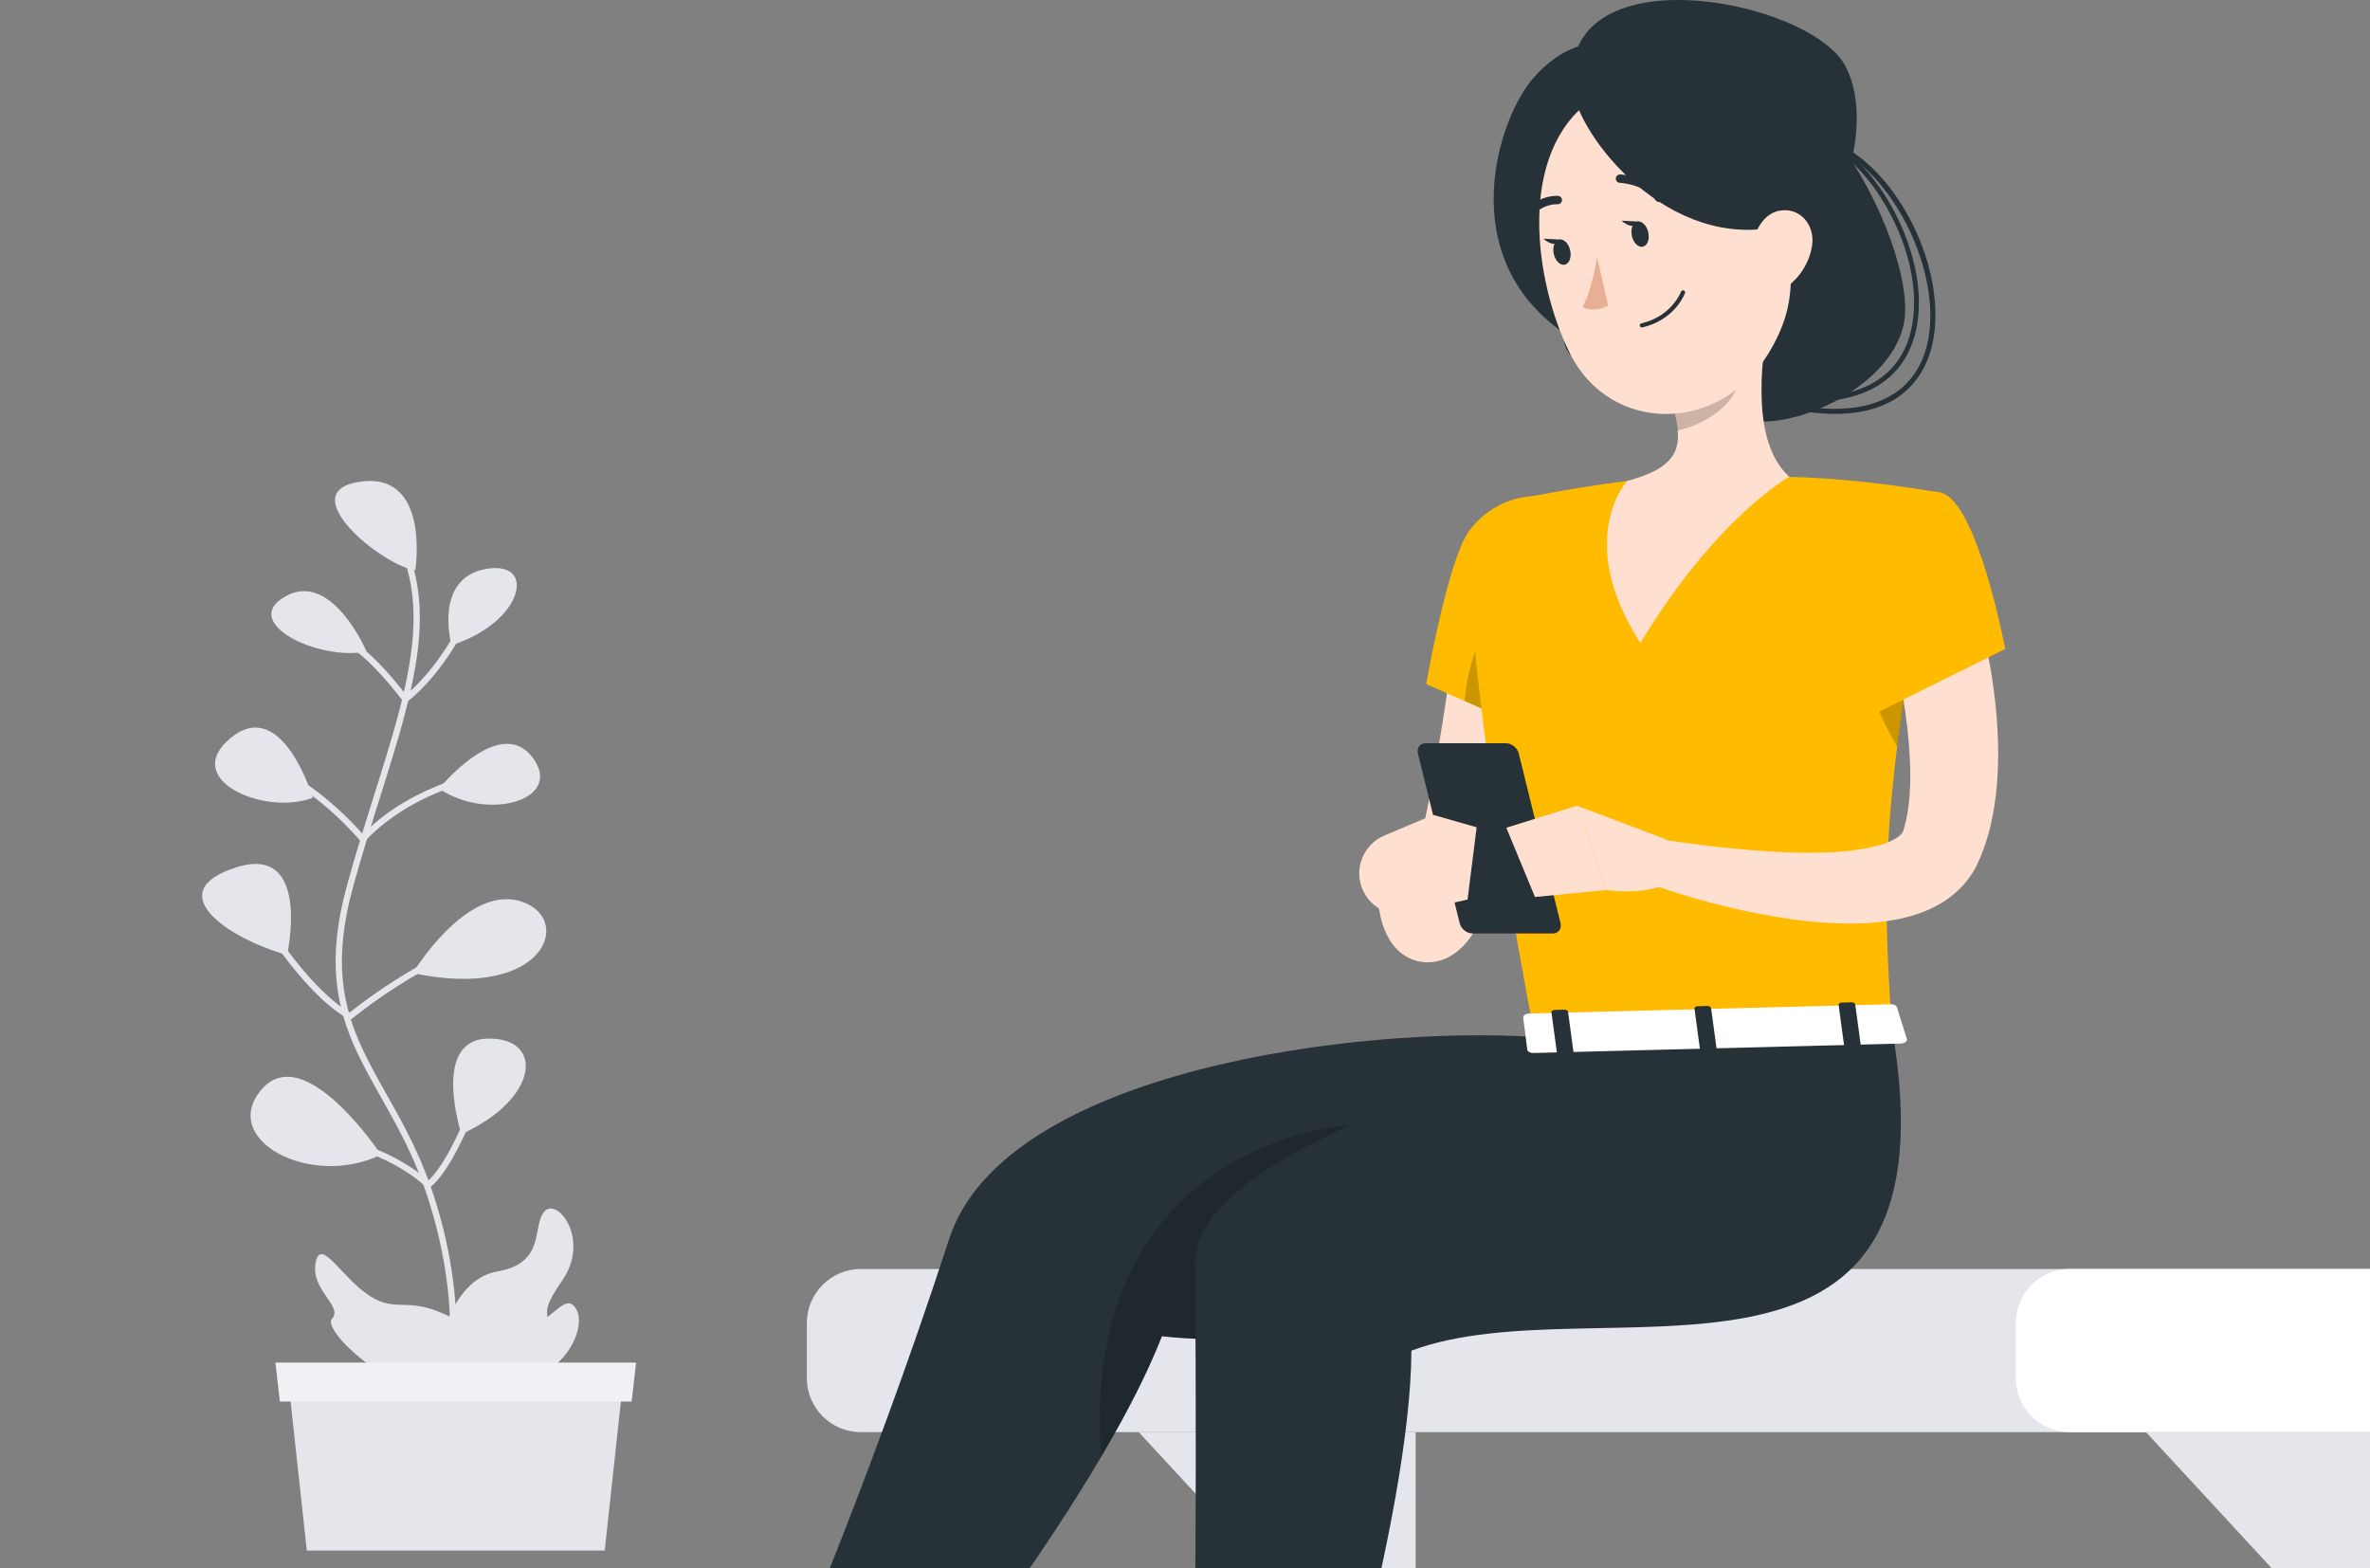
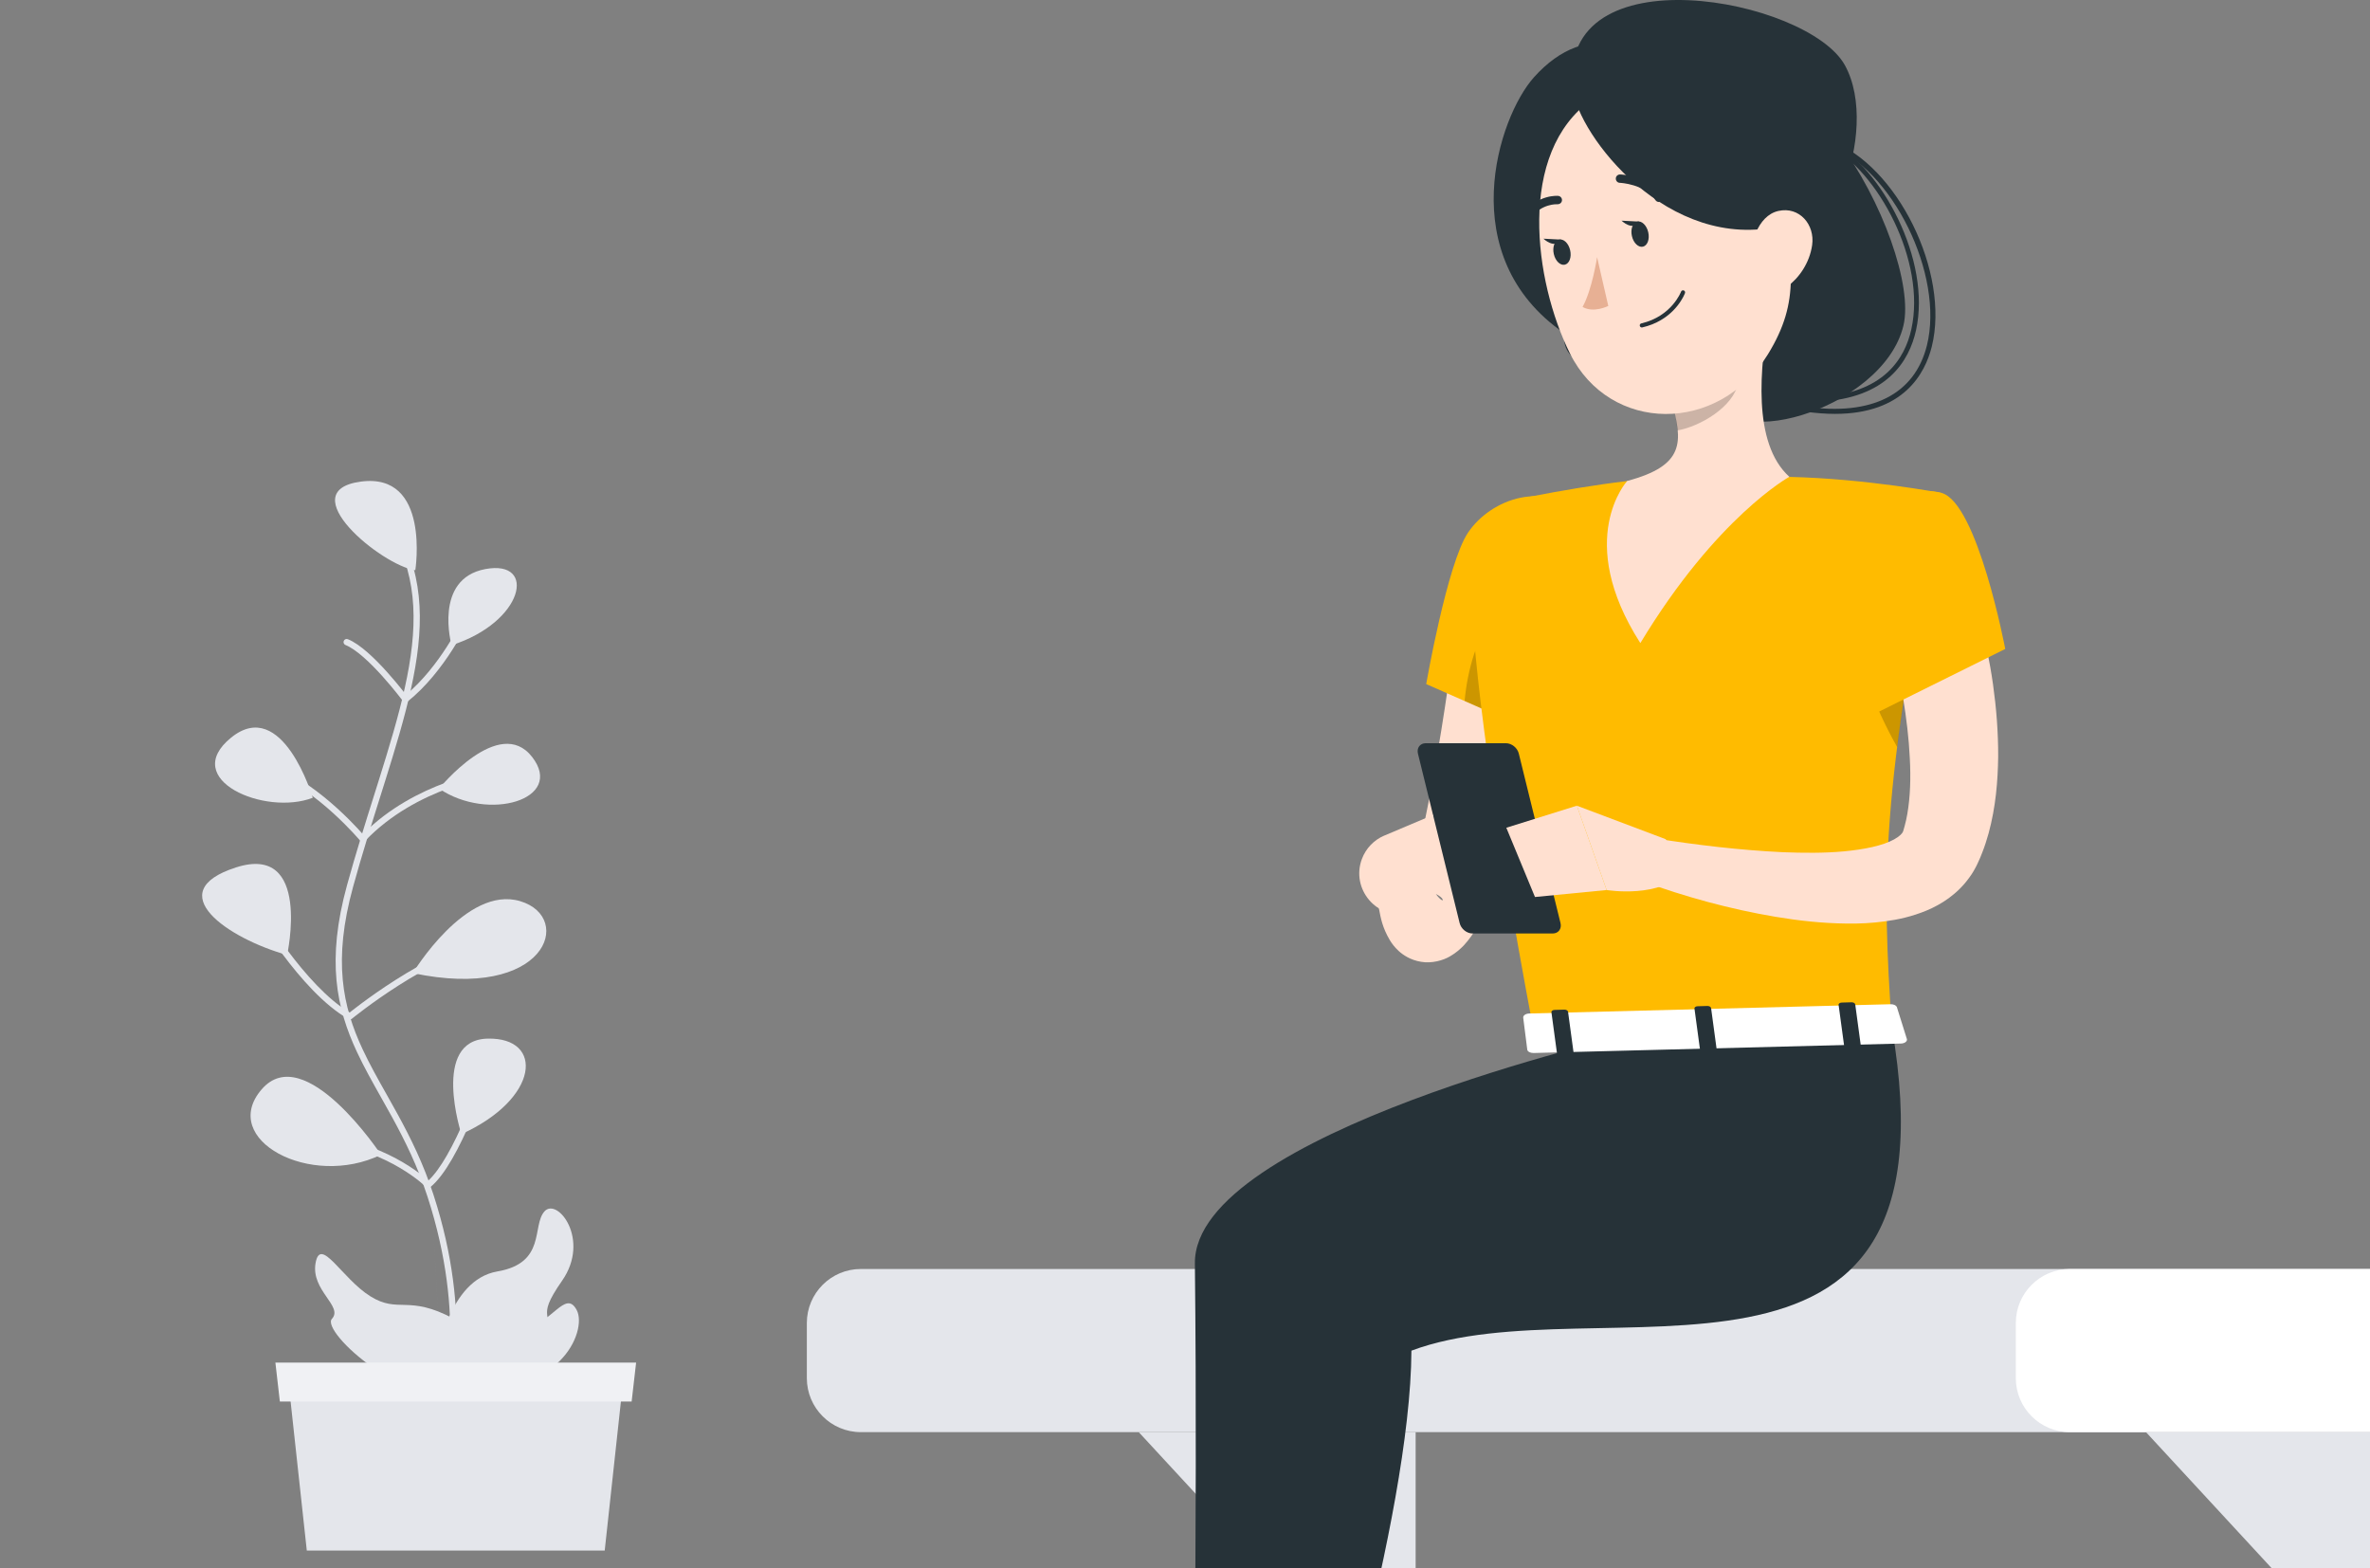
<svg xmlns="http://www.w3.org/2000/svg" width="340" height="225" viewBox="0 0 340 225" fill="none">
  <rect x="0" y="0" width="340" height="225" fill="#808080" stroke="none" />
  <g clip-path="url(#clip0_5_967)">
    <path d="M123.498 182.047H347.586V205.454H123.498C119.215 205.454 115.749 201.974 115.749 197.704V189.797C115.749 185.514 119.228 182.047 123.498 182.047Z" fill="#E4E6EB" />
    <path d="M296.938 182.047H347.586V205.454H296.938C292.654 205.454 289.188 201.974 289.188 197.704V189.797C289.188 185.514 292.667 182.047 296.938 182.047Z" fill="white" />
    <path d="M307.863 205.454L338.07 238.152C341.589 241.96 347.586 239.259 347.586 233.881V205.454H307.863Z" fill="#E4E6EB" />
    <path d="M163.365 205.454L193.572 238.152C197.091 241.96 203.088 239.259 203.088 233.881V205.454H163.365Z" fill="#E4E6EB" />
    <path d="M221.934 89.516C221.723 91.967 221.447 94.234 221.117 96.566C220.801 98.886 220.471 101.206 220.063 103.512C219.272 108.125 218.31 112.724 217.163 117.311C216.583 119.604 215.977 121.897 215.279 124.177C214.936 125.31 214.58 126.457 214.198 127.591C213.816 128.724 213.486 129.818 212.854 131.162C212.55 131.808 212.208 132.467 211.786 133.179C211.351 133.903 210.877 134.668 209.994 135.63C209.546 136.091 208.953 136.658 207.99 137.211C207.055 137.765 205.407 138.253 203.852 137.976C202.323 137.725 201.269 136.987 200.663 136.434C200.03 135.854 199.661 135.327 199.371 134.852C198.29 133.007 198.08 131.676 197.816 130.319C197.645 128.948 197.526 127.735 197.566 126.338L203.813 124.955C204.366 125.785 204.893 126.787 205.486 127.564C206 128.342 206.673 129.146 206.949 129.159C207.002 129.159 207.015 129.053 206.831 128.829C206.659 128.645 206.132 128.184 205.17 128.012C204.195 127.815 203.127 128.144 202.679 128.394C202.192 128.645 202.033 128.803 201.941 128.829C201.783 128.895 201.875 128.671 201.941 128.368L202.192 127.221C202.35 126.418 202.626 125.297 202.903 124.243C203.18 123.189 203.43 122.121 203.668 121.054C204.168 118.919 204.63 116.757 205.038 114.583C205.882 110.233 206.62 105.831 207.292 101.43C207.964 97.041 208.584 92.52 209.111 88.237L221.947 89.502L221.934 89.516Z" fill="#FFE0D0" />
    <path d="M210.6 76.415C207.608 80.87 204.603 98.135 204.603 98.135L225.598 107.4C225.598 107.4 231.516 79.275 226.811 74.122C221.908 68.758 213.908 71.486 210.6 76.415Z" fill="#FFBB00" />
    <path opacity="0.2" d="M214.699 87.802C211.839 91.097 210.495 96.329 210.112 100.56L225.611 107.413C225.611 107.413 227.707 97.423 228.405 88.263C224.965 84.6 219.575 82.162 214.699 87.802Z" fill="black" />
    <path d="M210.943 82.201C211.088 91.69 212.985 110.695 220.181 148.77L271.409 147.452C270.012 126.628 269.656 113.765 278.526 70.722C278.526 70.722 267.732 68.666 256.701 68.415C248.069 68.218 241.005 68.126 233.44 69.009C228.761 69.562 223.806 70.419 219.852 71.183C214.593 72.198 210.864 76.85 210.943 82.201Z" fill="#FFBB00" />
    <path opacity="0.2" d="M277.182 77.364C272.964 79.078 268.787 83.084 266.955 87.288C264.477 92.942 270.684 104.566 272.174 107.189C273.175 99.15 274.783 89.568 277.195 77.377L277.182 77.364Z" fill="black" />
    <path d="M240.557 14.789C235.456 20.509 230.843 44.666 246.672 55.579C245.986 65.661 270.144 59.019 273.07 46.696C275.758 35.375 255.871 -2.357 240.557 14.789Z" fill="#263238" />
    <path d="M260.932 57.635C260.747 57.635 260.589 57.49 260.576 57.292C260.576 57.094 260.721 56.923 260.919 56.923C270.236 56.501 273.281 51.414 274.203 47.223C276.352 37.47 269.419 24.541 262.237 20.812C262.065 20.72 261.999 20.509 262.078 20.337C262.171 20.166 262.381 20.1 262.553 20.179C269.946 24.028 277.09 37.325 274.875 47.368C273.9 51.796 270.684 57.173 260.919 57.622C260.919 57.622 260.919 57.622 260.905 57.622L260.932 57.635Z" fill="#263238" />
    <path d="M263.238 59.374C261.933 59.374 260.523 59.269 258.981 59.058C258.784 59.032 258.652 58.847 258.678 58.65C258.704 58.452 258.889 58.32 259.087 58.346C268.523 59.691 274.678 56.58 276.431 49.569C278.961 39.447 271.436 24.133 262.302 20.838C262.118 20.772 262.026 20.561 262.092 20.377C262.157 20.192 262.368 20.1 262.553 20.166C272.147 23.645 279.778 39.118 277.129 49.74C276.18 53.536 273.123 59.374 263.264 59.374H263.238Z" fill="#263238" />
    <path d="M253.789 45.075C252.51 52.6 251.324 63.539 256.701 68.402C256.701 68.402 246.276 74.122 235.324 92.257C225.769 77.351 233.44 68.995 233.44 68.995C241.73 66.781 241.426 63.407 239.832 57.635L253.802 45.075H253.789Z" fill="#FFE0D0" />
    <path opacity="0.2" d="M248.095 50.202L239.832 57.635C240.214 59.005 240.517 60.389 240.649 61.747C243.825 61.206 248.767 58.36 249.36 54.867C249.637 53.22 248.372 50.966 248.082 50.202H248.095Z" fill="black" />
    <path d="M220.05 11.099C214.91 16.858 208.425 36.772 224.372 47.777C223.687 57.925 247.146 49.872 251.35 37.839C255.555 25.807 235.469 -6.153 220.05 11.099Z" fill="#263238" />
    <path d="M255.146 25.609C257.202 37.958 258.335 43.151 253.63 50.821C246.54 62.353 230.922 62.182 225.216 50.689C220.076 40.343 217.572 21.879 228.379 14.288C239.028 6.802 253.09 13.26 255.146 25.609Z" fill="#FFE0D0" />
    <path d="M225.638 12.786C226.389 19.388 239.357 36.324 255.581 32.383C261.709 38.643 269.986 18.953 264.661 9.346C259.337 -0.262 223.384 -7.023 225.638 12.786Z" fill="#263238" />
-     <path d="M220.181 148.77C195.272 147.109 144.071 153.422 136.15 177.777C124.249 214.429 110.45 245.743 110.45 245.743L126.45 253.4C126.45 253.4 157.224 216.05 166.687 191.695C185.19 193.751 209.598 188.004 216.966 187.108C244.009 183.8 255.093 166.298 257.69 147.794L220.168 148.756L220.181 148.77Z" fill="#263238" />
-     <path opacity="0.2" d="M199.529 161.092C179.523 160.789 155.273 173.468 157.988 208.959C161.547 202.937 164.617 197.019 166.687 191.708C172.591 192.367 179.115 192.222 185.48 191.708C191.806 177.725 204.34 161.171 199.529 161.105V161.092Z" fill="black" />
    <path d="M233.717 148.414C233.717 148.414 171.207 162.595 171.418 181.257C171.853 221.15 171.062 259.726 171.062 259.726L188.116 263.126C188.116 263.126 202.363 217.948 202.482 193.764C229.17 183.774 281.518 206.416 271.423 147.452L233.717 148.427V148.414Z" fill="#263238" />
    <path d="M236.458 33.319C236.682 34.307 236.352 35.23 235.693 35.388C235.048 35.533 234.336 34.861 234.112 33.859C233.888 32.871 234.23 31.948 234.876 31.79C235.522 31.632 236.234 32.331 236.458 33.319Z" fill="#263238" />
    <path d="M225.255 35.902C225.479 36.891 225.15 37.813 224.491 37.971C223.845 38.116 223.134 37.444 222.909 36.443C222.685 35.454 223.015 34.532 223.674 34.373C224.32 34.228 225.031 34.901 225.255 35.902Z" fill="#263238" />
    <path d="M223.964 34.373L221.42 34.242C221.42 34.242 223.068 35.823 223.964 34.373Z" fill="#263238" />
    <path d="M229.117 36.891C229.117 36.891 228.418 41.543 227.035 44.034C228.629 44.956 230.725 43.889 230.725 43.889L229.117 36.891Z" fill="#E7B094" />
    <path d="M237.038 46.525C236.603 46.696 236.115 46.854 235.601 46.973C235.443 47.012 235.285 46.907 235.245 46.749C235.206 46.59 235.311 46.419 235.469 46.393C239.818 45.378 241.15 41.886 241.163 41.846C241.215 41.688 241.387 41.609 241.545 41.661C241.703 41.714 241.782 41.886 241.729 42.044C241.677 42.189 240.57 45.114 237.038 46.525Z" fill="#263238" />
    <path d="M259.97 35.164C259.601 37.734 258.085 39.895 256.358 41.147C253.762 43.032 251.35 40.976 251.139 37.945C250.955 35.217 252.075 30.947 255.133 30.261C258.138 29.589 260.391 32.225 259.97 35.164Z" fill="#FFE0D0" />
    <path d="M238.145 28.957C237.907 29.023 237.631 28.93 237.486 28.706C235.97 26.387 232.412 26.228 232.385 26.228C232.056 26.228 231.792 25.939 231.805 25.609C231.805 25.279 232.095 25.016 232.425 25.029C232.596 25.029 236.642 25.214 238.487 28.047C238.672 28.324 238.593 28.693 238.316 28.878C238.263 28.917 238.197 28.943 238.145 28.957Z" fill="#263238" />
    <path d="M219.325 31.448C219.14 31.527 218.916 31.5 218.745 31.369C218.481 31.171 218.429 30.789 218.639 30.525C220.656 27.902 223.41 28.087 223.529 28.1C223.858 28.126 224.109 28.416 224.082 28.746C224.056 29.075 223.766 29.312 223.437 29.299C223.331 29.299 221.196 29.181 219.588 31.263C219.522 31.355 219.43 31.421 219.338 31.448H219.325Z" fill="#263238" />
    <path d="M235.166 31.79L232.623 31.658C232.623 31.658 234.27 33.24 235.166 31.79Z" fill="#263238" />
    <path d="M272.108 144.42L273.531 148.967C273.716 149.323 273.307 149.692 272.714 149.705L219.984 151.063C219.522 151.063 219.127 150.852 219.101 150.575L218.521 146.002C218.481 145.686 218.877 145.409 219.377 145.396L271.251 144.065C271.633 144.065 271.976 144.196 272.095 144.434L272.108 144.42Z" fill="white" />
    <path d="M265.11 150.404L266.493 150.364C266.77 150.364 266.981 150.206 266.955 150.035L266.151 144.091C266.124 143.92 265.887 143.775 265.61 143.788L264.227 143.827C263.95 143.827 263.739 143.986 263.765 144.157L264.569 150.101C264.596 150.272 264.833 150.417 265.11 150.404Z" fill="#263238" />
    <path d="M223.911 151.458L225.295 151.419C225.572 151.419 225.783 151.261 225.756 151.089L224.952 145.145C224.926 144.974 224.689 144.829 224.412 144.842L223.028 144.882C222.751 144.882 222.54 145.04 222.567 145.211L223.371 151.155C223.397 151.326 223.634 151.471 223.911 151.458Z" fill="#263238" />
    <path d="M244.431 150.931L245.815 150.892C246.092 150.892 246.303 150.733 246.276 150.562L245.472 144.618C245.446 144.447 245.209 144.302 244.932 144.315L243.548 144.355C243.271 144.355 243.061 144.513 243.087 144.684L243.891 150.628C243.917 150.799 244.154 150.944 244.431 150.931Z" fill="#263238" />
    <path d="M238.975 120.395L226.217 115.584L230.488 127.683C230.488 127.683 238.487 129.001 241.677 124.849L238.962 120.395H238.975Z" fill="#FFE0D0" />
    <path d="M283.798 88.066C284.338 89.898 284.694 91.453 285.037 93.153C285.379 94.827 285.682 96.501 285.92 98.187C286.394 101.575 286.671 105.014 286.658 108.56C286.605 112.105 286.315 115.755 285.287 119.538C285.023 120.487 284.72 121.436 284.338 122.398C284.035 123.189 283.389 124.744 282.519 125.89C280.793 128.302 278.473 129.752 276.391 130.622C274.296 131.492 272.305 131.926 270.408 132.177C268.51 132.44 266.691 132.519 264.912 132.493C261.367 132.454 257.993 132.071 254.685 131.518C248.069 130.398 241.809 128.671 235.562 126.404L237.275 120.25C243.351 121.225 249.637 121.963 255.686 122.253C258.718 122.371 261.723 122.398 264.543 122.134C267.324 121.871 270.078 121.343 271.726 120.421C272.53 119.973 272.925 119.538 273.004 119.301C272.978 119.432 273.452 117.89 273.623 116.77C274.045 114.345 274.137 111.578 273.979 108.757C273.847 105.924 273.492 103.011 273.017 100.098C272.78 98.635 272.543 97.173 272.24 95.723C271.95 94.299 271.607 92.744 271.317 91.505L283.745 88.039L283.798 88.066Z" fill="#FFE0D0" />
    <path d="M278.526 70.709C283.706 72.132 287.673 93.1 287.673 93.1L268.101 102.813C268.101 102.813 263.133 89.845 265.123 83.15C267.192 76.178 272.635 69.088 278.539 70.709H278.526Z" fill="#FFBB00" />
    <path d="M222.751 133.917H211.246C210.429 133.917 209.598 133.258 209.401 132.427L203.417 108.111C203.22 107.294 203.72 106.622 204.538 106.622H216.043C216.86 106.622 217.69 107.281 217.888 108.111L223.872 132.427C224.069 133.244 223.568 133.917 222.751 133.917Z" fill="#263238" />
    <path d="M198.607 119.867L205.618 116.902L204.076 130.503C204.076 130.503 203.246 130.833 202.033 131.07C197.513 131.966 193.77 127.538 195.378 123.228C195.944 121.712 197.104 120.5 198.594 119.867H198.607Z" fill="#FFE0D0" />
-     <path d="M211.839 118.681L210.534 129.053L204.076 130.49L205.618 116.902L211.839 118.681Z" fill="#FFE0D0" />
    <path d="M216.096 118.747L220.208 128.684L230.488 127.683L226.217 115.584L216.096 118.747Z" fill="#FFE0D0" />
    <path d="M62.771 194.659C62.771 194.659 64.28 183.619 71.336 182.403C78.403 181.198 76.265 175.857 78.11 173.784C79.956 171.721 84.754 177.811 80.64 183.727C76.525 189.633 79.891 187.777 78.11 193.27C76.33 198.763 62.12 203.81 62.771 194.659Z" fill="#E4E6EB" />
    <path fill-rule="evenodd" clip-rule="evenodd" d="M56.524 76.049C56.741 75.926 57.015 76.002 57.138 76.218C60.986 83.01 60.807 90.45 58.963 98.814C58.041 102.997 56.699 107.429 55.222 112.143C54.992 112.874 54.76 113.613 54.525 114.359C53.246 118.422 51.901 122.694 50.656 127.213C47.733 137.824 49.163 144.404 52.022 150.53C53.026 152.682 54.201 154.768 55.438 156.964C55.979 157.924 56.531 158.905 57.087 159.922C58.905 163.251 60.728 166.923 62.179 171.375C65.079 180.267 65.641 187.731 65.475 192.98C65.392 195.604 65.127 197.674 64.882 199.091C64.76 199.8 64.642 200.346 64.555 200.716C64.511 200.901 64.475 201.043 64.449 201.139C64.436 201.187 64.426 201.224 64.419 201.249L64.411 201.278L64.409 201.286L64.408 201.288L64.408 201.289C64.408 201.289 64.408 201.289 63.976 201.162L64.408 201.289C64.337 201.528 64.087 201.664 63.849 201.593C63.61 201.523 63.474 201.273 63.544 201.034M63.545 201.034L63.545 201.034L63.546 201.028L63.553 201.005C63.559 200.984 63.568 200.951 63.58 200.907C63.603 200.819 63.637 200.686 63.679 200.509C63.763 200.156 63.876 199.628 63.996 198.938C64.234 197.558 64.494 195.53 64.575 192.952C64.738 187.795 64.187 180.436 61.323 171.654L61.323 171.654C59.897 167.276 58.102 163.659 56.297 160.353C55.755 159.361 55.21 158.394 54.673 157.44C53.428 155.229 52.225 153.095 51.206 150.911C48.263 144.602 46.805 137.802 49.788 126.974L49.788 126.974C51.038 122.438 52.389 118.148 53.668 114.085C53.902 113.34 54.134 112.603 54.363 111.874C55.84 107.159 57.172 102.761 58.084 98.621C59.91 90.34 60.041 83.168 56.355 76.662C56.232 76.446 56.308 76.171 56.524 76.049" fill="#E4E6EB" />
    <path d="M67.135 199.62C67.135 199.62 71.705 192.738 65.116 189.199C58.526 185.66 57.202 188.504 53.131 185.964C49.049 183.423 45.966 177.257 45.272 181.198C44.577 185.139 49.288 187.397 47.617 189.199C45.956 191.001 58.7 202.714 67.135 199.62Z" fill="#E4E6EB" />
    <path d="M59.58 81.803C59.58 81.803 61.794 67.745 51.763 69.091C41.733 70.437 54.77 81.13 59.58 81.803Z" fill="#E4E6EB" />
-     <path d="M52.589 93.473C52.589 93.473 47.638 81.825 40.962 85.537C34.297 89.25 45.554 94.851 52.589 93.473Z" fill="#E4E6EB" />
    <path d="M64.779 92.561C64.779 92.561 62.131 83.051 69.621 81.64C77.112 80.229 75.147 89.272 64.779 92.561Z" fill="#E4E6EB" />
    <path d="M62.988 113.133C62.988 113.133 71.619 102.494 76.341 108.595C81.063 114.696 70.044 117.931 62.988 113.133Z" fill="#E4E6EB" />
    <path d="M44.87 114.446C44.87 114.446 40.538 99.813 33.146 105.827C25.753 111.841 38.009 117.095 44.87 114.446Z" fill="#E4E6EB" />
    <path d="M41.19 137.004C41.19 137.004 44.751 120.927 33.841 124.444C22.931 127.961 32.701 134.627 41.19 137.004Z" fill="#E4E6EB" />
    <path d="M59.221 139.599C59.221 139.599 66.853 126.93 74.647 129.286C82.442 131.642 78.338 143.659 59.221 139.599Z" fill="#E4E6EB" />
    <path d="M54.662 165.653C54.662 165.653 43.709 149.098 37.532 156.284C31.355 163.471 44.544 170.57 54.662 165.653Z" fill="#E4E6EB" />
    <path d="M66.191 162.7C66.191 162.7 61.805 149.184 69.958 149C78.11 148.815 77.394 157.641 66.191 162.7Z" fill="#E4E6EB" />
    <path fill-rule="evenodd" clip-rule="evenodd" d="M66.954 88.57C67.18 88.674 67.279 88.941 67.175 89.167L66.804 88.996C67.175 89.167 67.175 89.166 67.175 89.167L67.174 89.169L67.172 89.173L67.164 89.19L67.135 89.252C67.108 89.307 67.07 89.387 67.019 89.49C66.918 89.696 66.768 89.993 66.571 90.362C66.177 91.101 65.597 92.13 64.848 93.293C63.354 95.614 61.173 98.493 58.449 100.664C58.353 100.74 58.231 100.774 58.11 100.758C57.989 100.742 57.88 100.678 57.807 100.581L57.804 100.576L57.793 100.562L57.751 100.506C57.713 100.456 57.657 100.382 57.585 100.288C57.44 100.1 57.23 99.828 56.966 99.499C56.438 98.838 55.701 97.945 54.862 97.011C54.022 96.077 53.084 95.108 52.156 94.293C51.22 93.473 50.324 92.836 49.567 92.534C49.336 92.442 49.223 92.18 49.315 91.949C49.407 91.718 49.669 91.606 49.9 91.698C50.803 92.058 51.792 92.777 52.749 93.617C53.714 94.463 54.678 95.461 55.531 96.41C56.385 97.36 57.134 98.267 57.669 98.937C57.905 99.233 58.1 99.482 58.244 99.669C60.697 97.621 62.69 94.983 64.092 92.806C64.825 91.668 65.392 90.661 65.776 89.939C65.969 89.579 66.114 89.29 66.212 89.092C66.261 88.993 66.297 88.917 66.322 88.866L66.349 88.808L66.355 88.794L66.357 88.791" fill="#E4E6EB" />
    <path fill-rule="evenodd" clip-rule="evenodd" d="M38.588 110.136C38.678 109.905 38.939 109.79 39.171 109.88C42.699 111.25 46.004 113.804 48.413 115.993C49.621 117.09 50.611 118.103 51.3 118.842C51.618 119.185 51.873 119.468 52.055 119.675C55.846 115.85 60.387 113.577 64.008 112.254C65.875 111.572 67.503 111.141 68.666 110.88C69.248 110.749 69.713 110.661 70.035 110.605C70.196 110.578 70.321 110.558 70.406 110.545C70.449 110.539 70.482 110.534 70.504 110.531L70.53 110.527L70.537 110.526L70.539 110.526C70.539 110.526 70.54 110.526 70.598 110.972L70.54 110.526C70.787 110.494 71.012 110.668 71.044 110.914C71.076 111.161 70.902 111.387 70.656 111.419C70.656 111.419 70.656 111.419 70.656 111.419L70.655 111.419L70.65 111.419L70.629 111.422C70.609 111.425 70.579 111.429 70.54 111.435C70.461 111.447 70.342 111.466 70.188 111.492C69.88 111.546 69.429 111.631 68.863 111.758C67.731 112.012 66.141 112.433 64.316 113.099C60.663 114.434 56.091 116.745 52.36 120.652C52.272 120.744 52.148 120.795 52.019 120.791C51.891 120.786 51.771 120.727 51.689 120.629C51.689 120.629 51.689 120.629 51.689 120.629L51.688 120.628L51.685 120.624L51.673 120.609L51.622 120.549C51.577 120.496 51.509 120.418 51.42 120.316C51.242 120.112 50.978 119.818 50.641 119.456C49.966 118.731 48.993 117.736 47.808 116.659C45.429 114.497 42.221 112.03 38.845 110.719C38.613 110.629 38.498 110.368 38.588 110.136Z" fill="#E4E6EB" />
    <path fill-rule="evenodd" clip-rule="evenodd" d="M36.503 130.004C36.718 129.879 36.993 129.953 37.118 130.168L36.728 130.393L36.339 130.619C36.214 130.404 36.288 130.128 36.503 130.004ZM50.159 145.253C46.947 143.339 43.735 139.666 41.284 136.389C40.032 134.714 38.989 133.157 38.26 132.018C37.895 131.449 37.609 130.986 37.414 130.665C37.317 130.504 37.242 130.379 37.192 130.295C37.167 130.253 37.149 130.221 37.136 130.199L37.122 130.175L37.118 130.168L36.728 130.393C36.339 130.619 36.339 130.618 36.339 130.619L36.344 130.628L36.359 130.654C36.373 130.676 36.392 130.71 36.418 130.753C36.469 130.84 36.545 130.968 36.645 131.131C36.843 131.458 37.133 131.928 37.502 132.504C38.24 133.655 39.295 135.231 40.564 136.928C43.089 140.305 46.504 144.223 49.979 146.189C50.141 146.281 50.342 146.263 50.486 146.145L50.493 146.139L50.516 146.12C50.537 146.103 50.569 146.078 50.611 146.044C50.694 145.977 50.818 145.879 50.979 145.752C51.301 145.499 51.772 145.135 52.367 144.692C53.555 143.807 55.235 142.61 57.196 141.361C61.131 138.855 66.15 136.177 70.603 135.363C70.848 135.318 71.01 135.084 70.965 134.839C70.92 134.595 70.686 134.433 70.441 134.477C65.808 135.324 60.666 138.084 56.712 140.602C54.728 141.865 53.031 143.076 51.829 143.971C51.228 144.418 50.751 144.787 50.423 145.044C50.32 145.125 50.231 145.195 50.159 145.253Z" fill="#E4E6EB" />
    <path fill-rule="evenodd" clip-rule="evenodd" d="M69.9 153.218C70.137 153.294 70.267 153.548 70.191 153.784L69.762 153.646L69.334 153.508C69.41 153.272 69.664 153.142 69.9 153.218ZM61.115 170.289C61.278 170.454 61.54 170.469 61.719 170.323C62.822 169.428 63.895 167.927 64.876 166.227C65.863 164.518 66.783 162.564 67.568 160.724C68.354 158.884 69.009 157.15 69.468 155.877C69.697 155.24 69.877 154.718 70.001 154.354C70.062 154.173 70.11 154.031 70.142 153.934L70.178 153.823L70.187 153.794L70.19 153.787L70.191 153.784C70.191 153.784 70.191 153.784 69.762 153.646L69.334 153.508L69.333 153.51L69.331 153.517L69.322 153.544L69.287 153.651C69.256 153.746 69.209 153.886 69.148 154.065C69.027 154.424 68.848 154.941 68.621 155.572C68.166 156.834 67.517 158.551 66.74 160.371C65.963 162.193 65.059 164.11 64.097 165.777C63.226 167.285 62.326 168.554 61.448 169.367C61.281 169.216 61.046 169.013 60.746 168.77C60.087 168.239 59.109 167.52 57.824 166.762C55.256 165.246 51.458 163.571 46.535 162.927C46.289 162.895 46.063 163.068 46.031 163.315C45.998 163.561 46.172 163.787 46.418 163.819C51.2 164.445 54.882 166.07 57.367 167.537C58.609 168.27 59.551 168.963 60.181 169.471C60.495 169.725 60.732 169.932 60.888 170.074C60.966 170.146 61.024 170.201 61.062 170.237C61.081 170.255 61.095 170.269 61.104 170.278L61.114 170.287L61.115 170.289Z" fill="#E4E6EB" />
    <path d="M66.44 197.981C66.44 197.981 70.359 191.75 74.778 190.86C79.196 189.969 81.106 184.878 82.735 187.939C84.363 191.001 79.869 201.162 66.44 197.97V197.981Z" fill="#E4E6EB" />
    <path d="M86.752 222.439H44.013L41.147 196.07H89.618L86.752 222.439Z" fill="#E4E6EB" />
    <path d="M90.616 201.064H40.148L39.507 195.473H91.257L90.616 201.064Z" fill="#F0F1F4" />
  </g>
  <defs>
    <clipPath id="clip0_5_967">
      <rect width="340" height="225" fill="white" />
    </clipPath>
  </defs>
</svg>